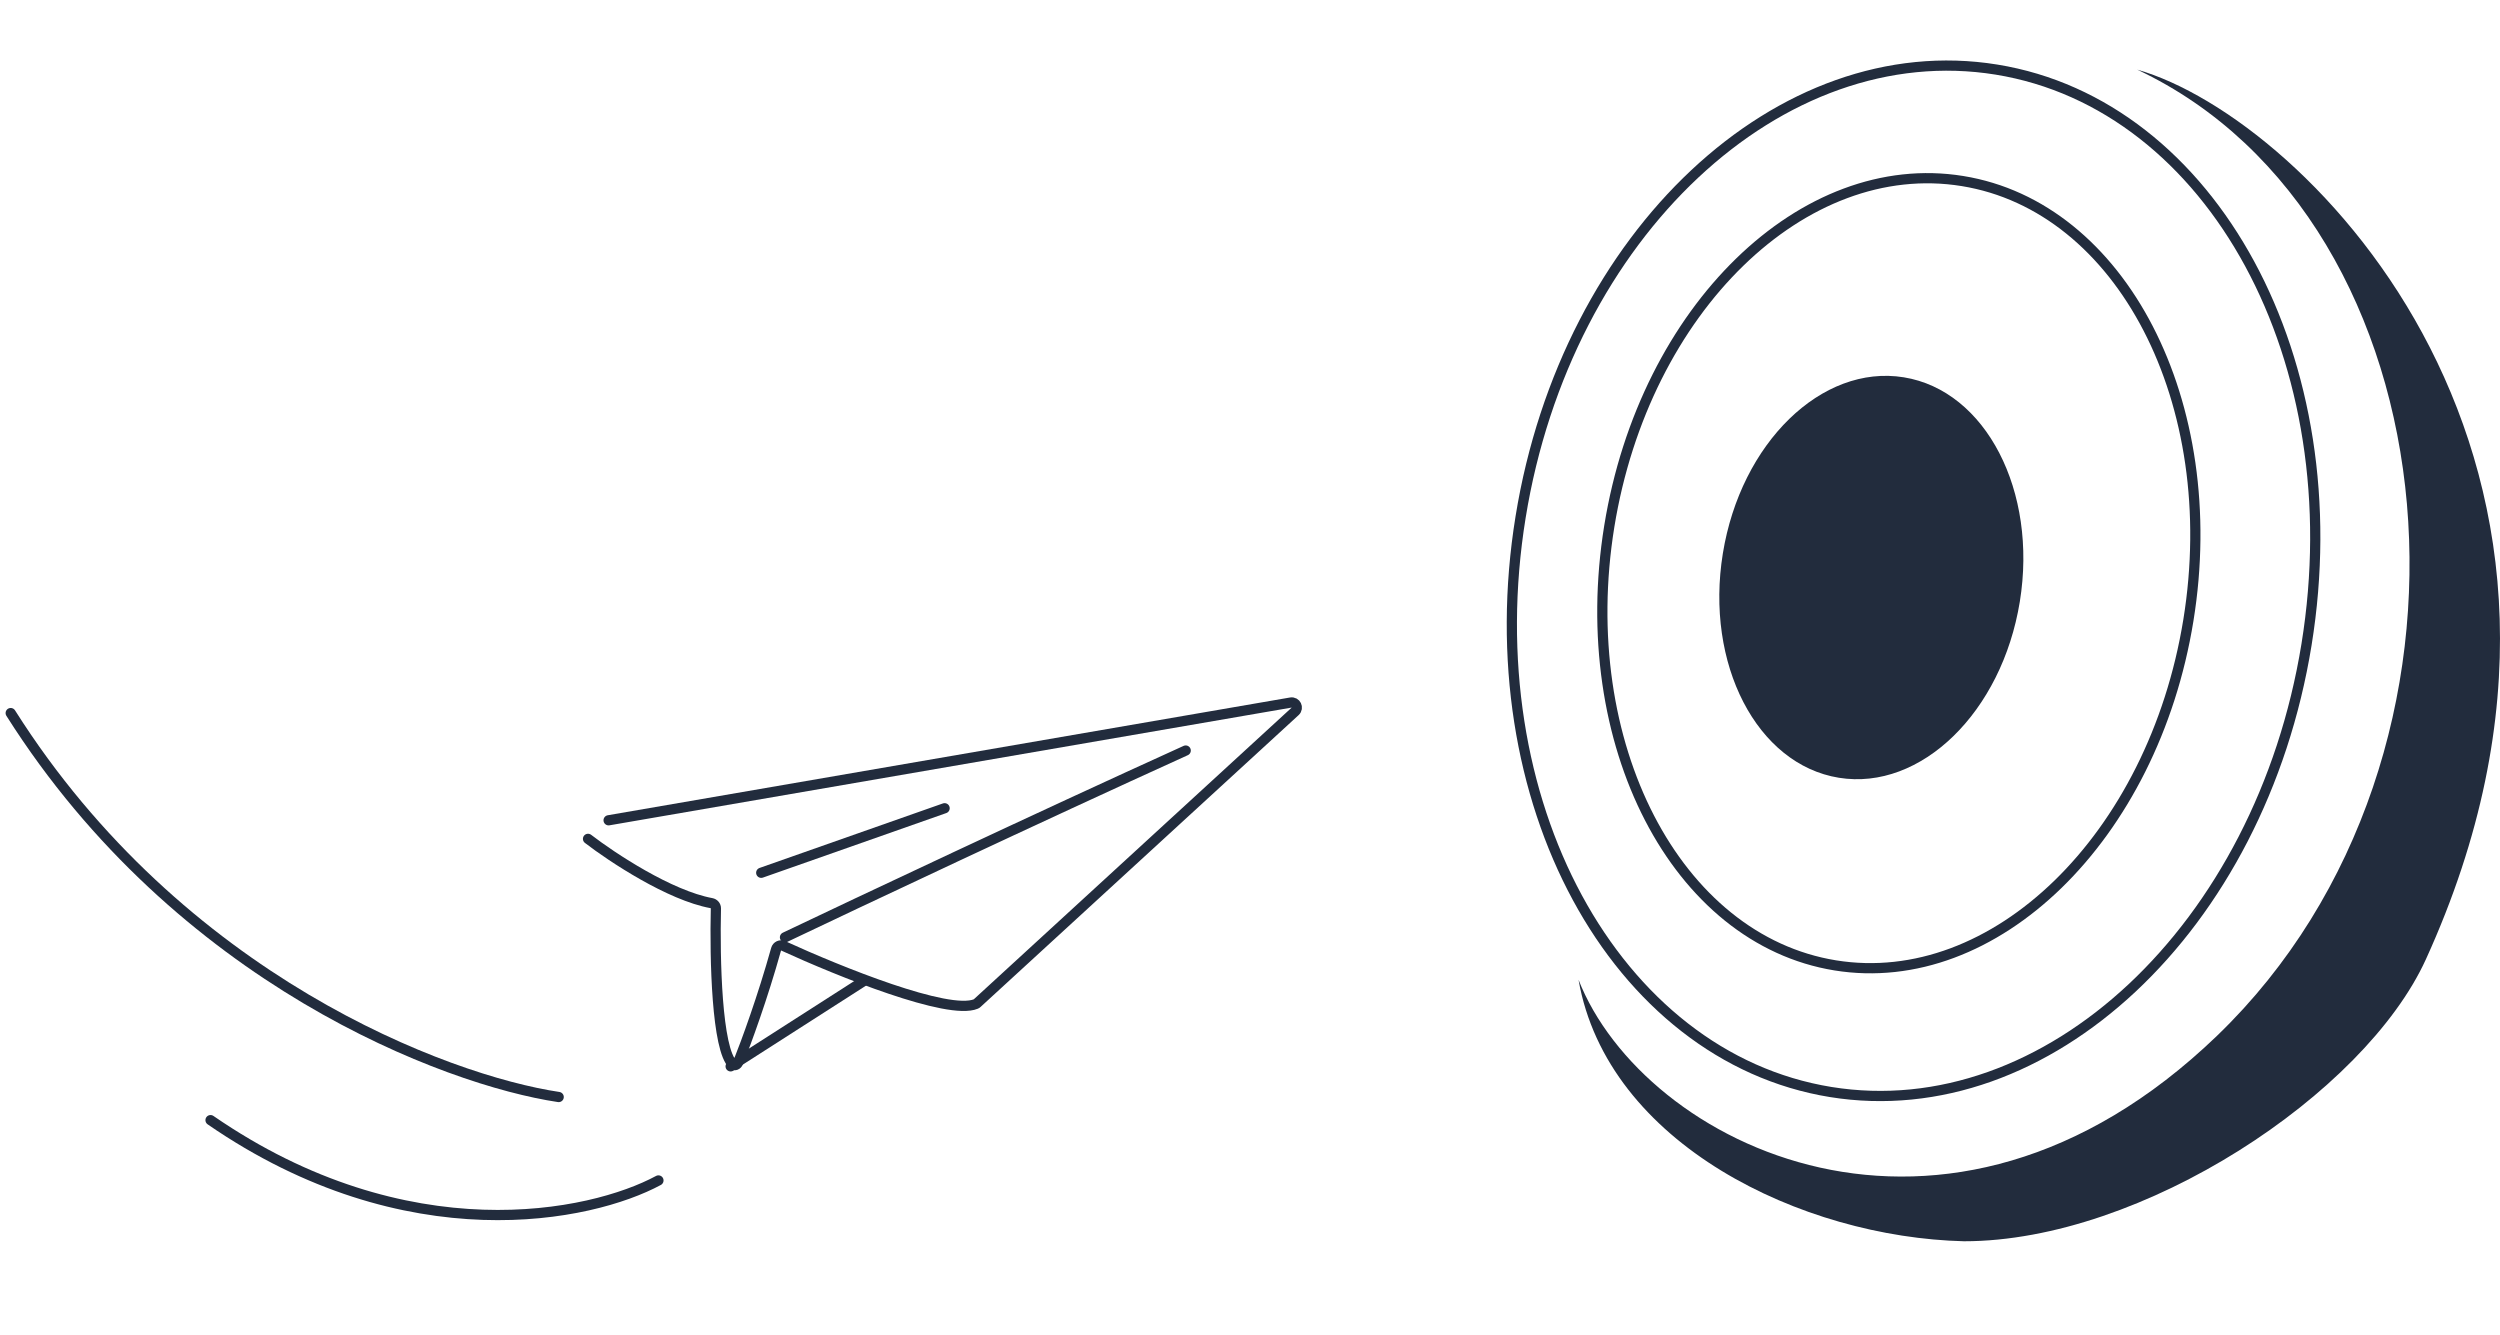
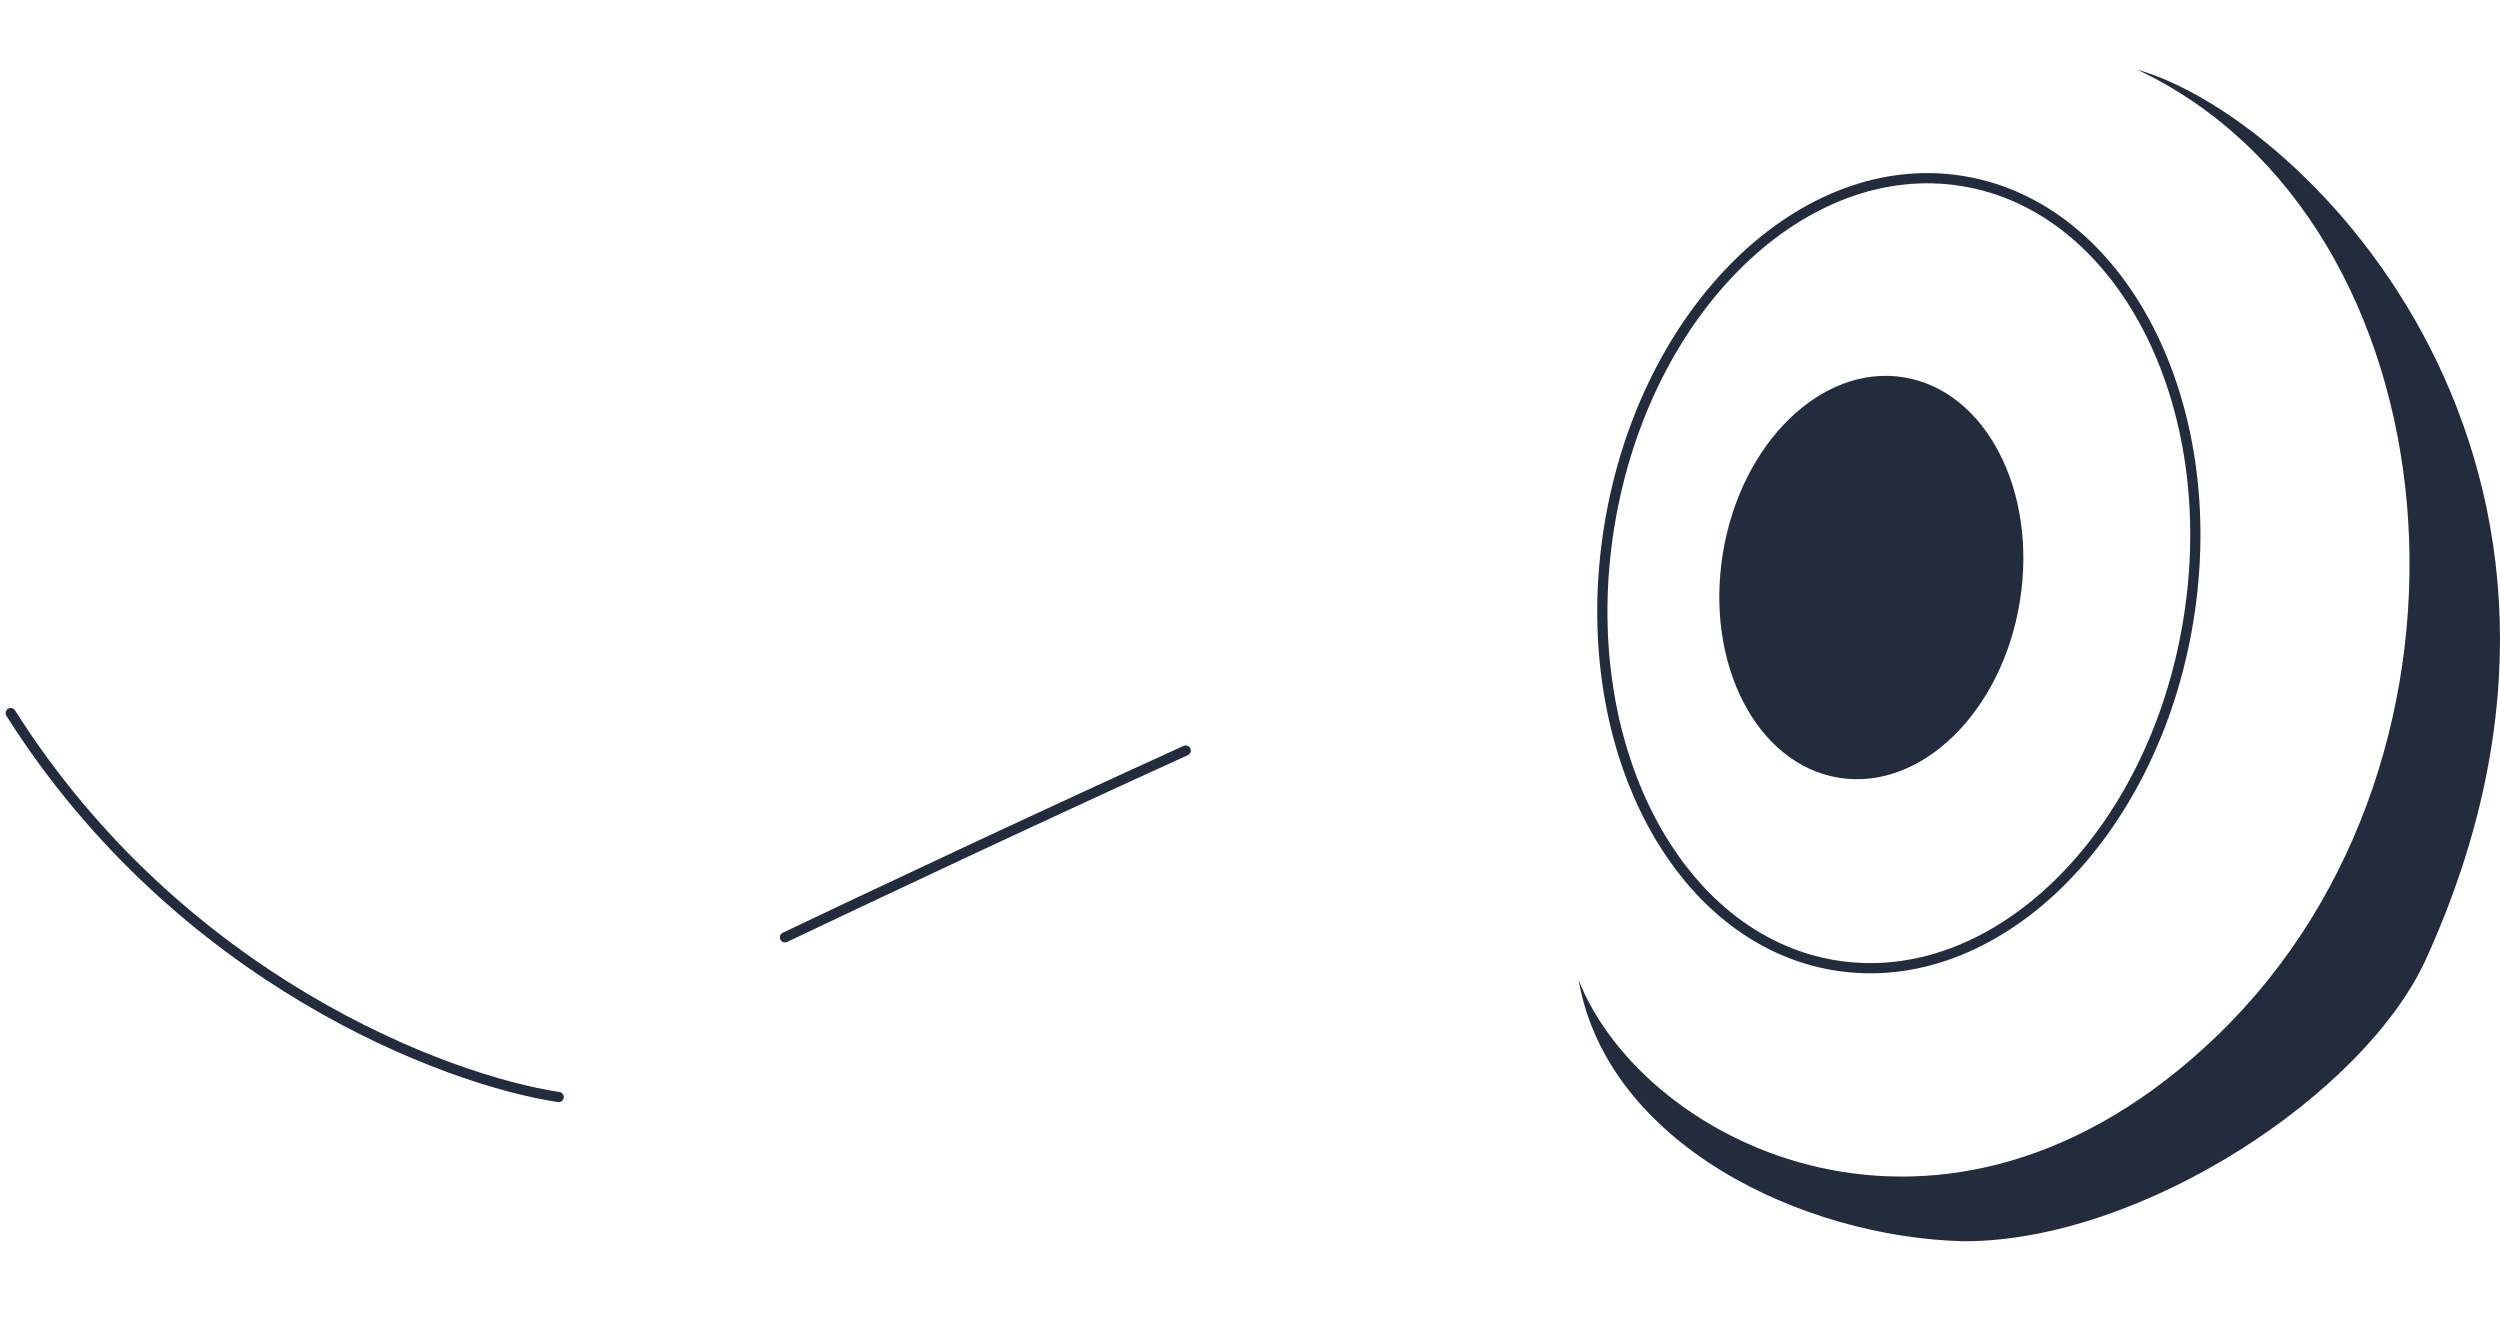
<svg xmlns="http://www.w3.org/2000/svg" width="234" height="125" viewBox="0 0 234 125" fill="none">
-   <path d="M56.965 76.779L120.824 65.757C121.295 65.676 121.581 66.258 121.229 66.581L91.461 93.895C91.426 93.928 91.389 93.954 91.344 93.972C88.753 95.053 78.582 90.948 73.31 88.532C73.041 88.409 72.725 88.556 72.645 88.842C71.387 93.362 69.847 97.556 69.09 99.451C69.006 99.661 68.773 99.783 68.605 99.631C67.087 98.26 66.896 89.75 67.008 85.031C67.014 84.786 66.835 84.578 66.594 84.534C62.683 83.816 57.309 80.264 55.039 78.517" stroke="#222C3D" stroke-width="0.956" stroke-linecap="round" />
  <path d="M73.473 87.733C80.113 84.567 96.91 76.639 110.982 70.25" stroke="#222C3D" stroke-width="0.956" stroke-linecap="round" />
-   <path d="M68.387 99.811L80.784 91.864" stroke="#222C3D" stroke-width="0.956" stroke-linecap="round" />
-   <path d="M71.25 81.692L88.415 75.652" stroke="#222C3D" stroke-width="0.956" stroke-linecap="round" />
-   <path d="M61.63 110.49C55.325 113.897 38.114 117.537 19.706 104.845" stroke="#222C3D" stroke-width="0.956" stroke-linecap="round" />
  <path d="M52.293 102.681C41.783 101.111 16.811 91.727 1.001 66.744" stroke="#222C3D" stroke-width="0.956" stroke-linecap="round" />
-   <path d="M142.328 48.398C138.022 74.946 151.142 98.935 171.349 102.212C191.556 105.489 211.585 86.876 215.891 60.328C220.196 33.781 207.076 9.791 186.869 6.514C166.662 3.237 146.633 21.85 142.328 48.398Z" stroke="#222C3D" stroke-width="0.956" />
  <path d="M150.63 49.257C148.98 59.433 150.548 69.123 154.395 76.561C158.242 83.998 164.349 89.155 171.779 90.36C179.209 91.565 186.632 88.603 192.633 82.762C198.633 76.922 203.184 68.224 204.834 58.048C206.485 47.872 204.916 38.182 201.069 30.745C197.222 23.307 191.116 18.15 183.685 16.945C176.255 15.74 168.832 18.703 162.832 24.543C156.831 30.384 152.28 39.081 150.63 49.257Z" stroke="#222C3D" stroke-width="0.956" />
  <ellipse cx="14.082" cy="18.988" rx="14.082" ry="18.988" transform="matrix(-0.987 -0.16 -0.16 0.987 192.094 37.569)" fill="#222C3D" />
  <path d="M207.511 96.951C182.081 121.427 153.79 107.123 147.751 91.706C150.44 107.084 168.663 115.809 183.829 116.182C200.518 116.182 221.338 102.355 227.06 89.799C248.116 43.594 216.04 11.073 200.041 6.517C230.08 20.662 234.841 70.645 207.511 96.951Z" fill="#222C3D" />
</svg>